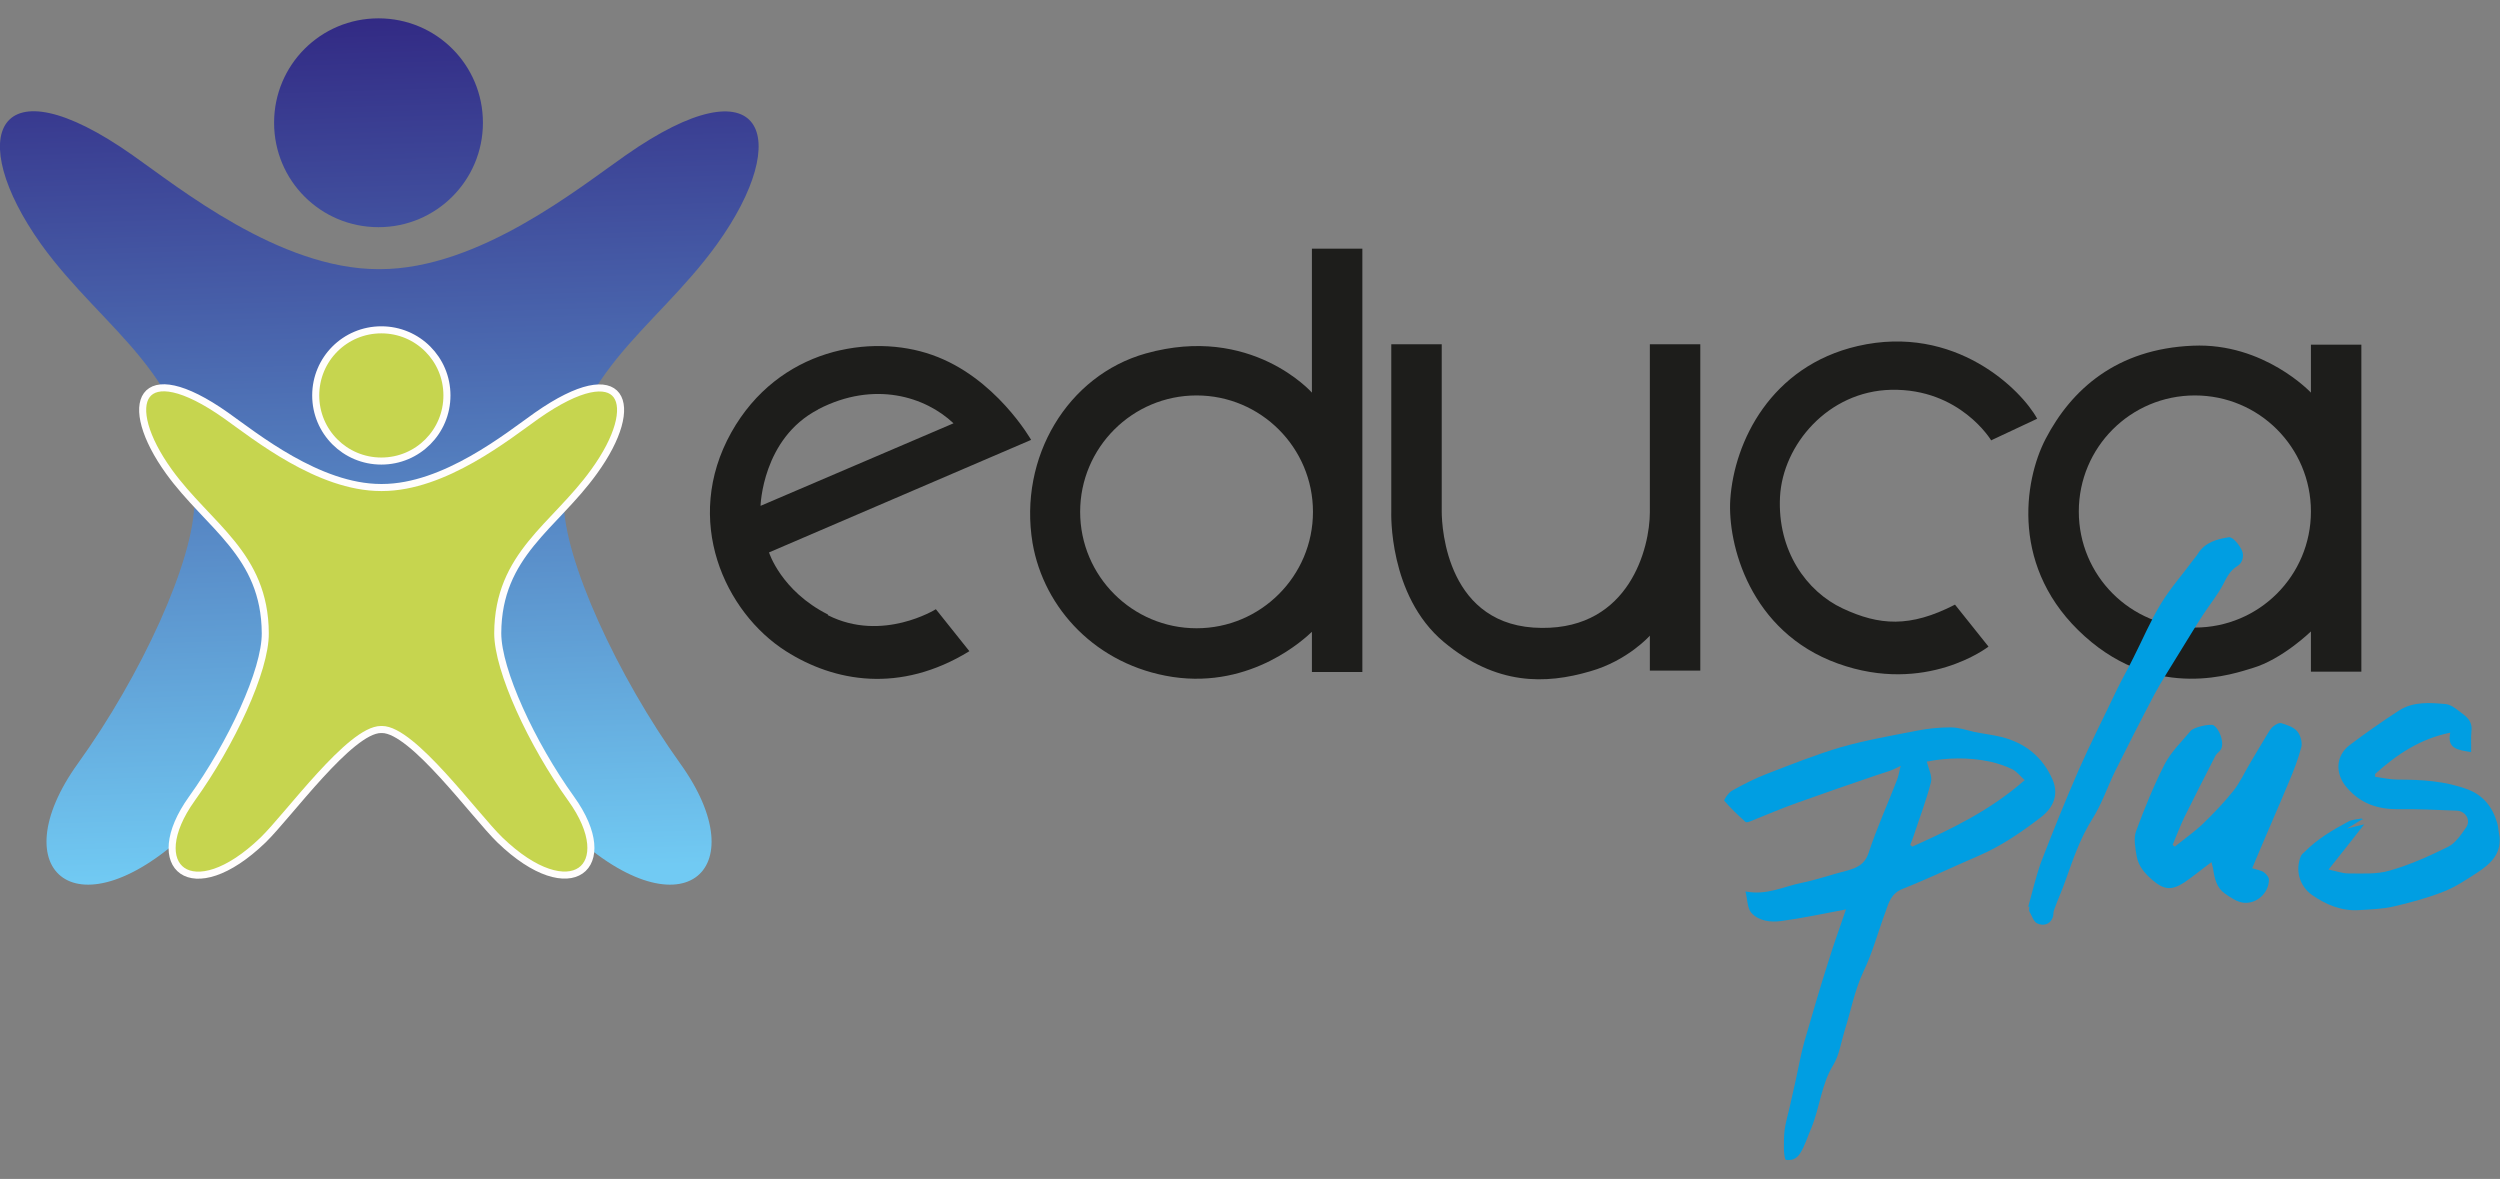
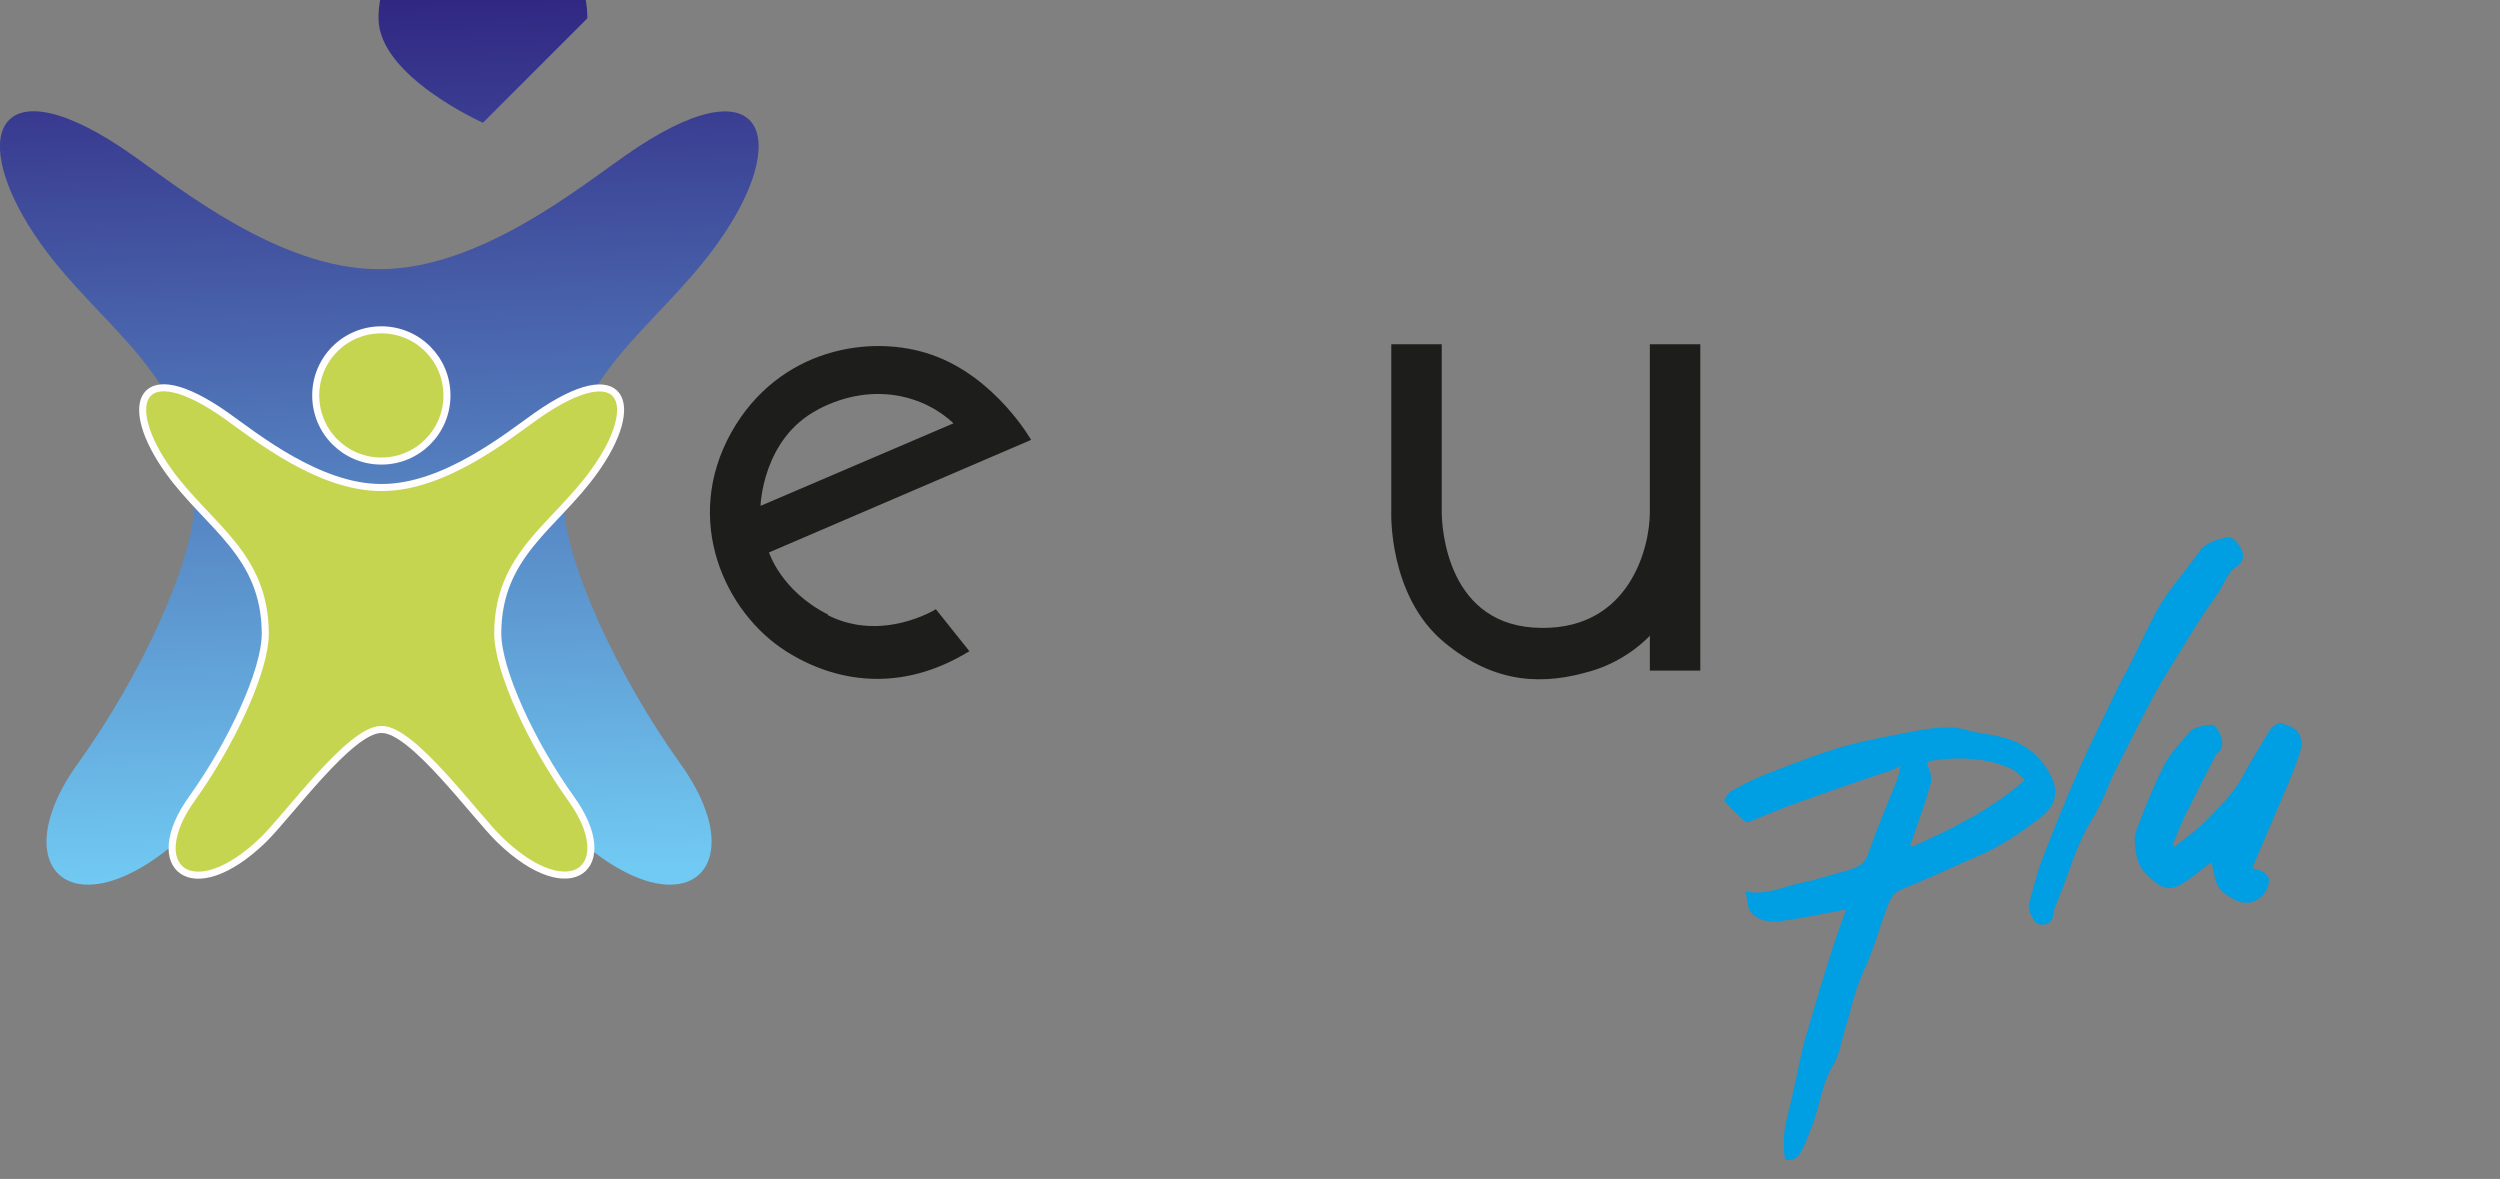
<svg xmlns="http://www.w3.org/2000/svg" xmlns:xlink="http://www.w3.org/1999/xlink" id="Calque_1" data-name="Calque 1" viewBox="0 0 708.7 334.2">
  <rect x="0" y="0" width="708.7" height="334.2" fill="#808080" stroke="none" />
  <defs>
    <style>      .cls-1 {        fill: #c6d54f;        stroke: #fffdfd;        stroke-miterlimit: 10;        stroke-width: 2px;      }      .cls-2 {        fill: url(#linear-gradient);      }      .cls-2, .cls-3, .cls-4, .cls-5 {        stroke-width: 0px;      }      .cls-3 {        fill: #1d1d1b;      }      .cls-4 {        fill: #009ee2;        fill-rule: evenodd;      }      .cls-5 {        fill: url(#linear-gradient-2);      }    </style>
    <linearGradient id="linear-gradient" x1="113.9" y1="247.8" x2="106.2" y2=".5" gradientUnits="userSpaceOnUse">
      <stop offset="0" stop-color="#71caf3" />
      <stop offset="1" stop-color="#312782" />
    </linearGradient>
    <linearGradient id="linear-gradient-2" x1="113.9" y1="247.8" x2="106.2" y2=".5" xlink:href="#linear-gradient" />
  </defs>
  <path class="cls-2" d="M107.7,76.3c28.1,0,56.6-23.2,69.7-32.3,39-27.3,47.9-5.4,25.8,25.3-17.8,24.7-43.2,37.2-43.4,72.7,0,16.7,15.3,49.7,33,74.4,22.1,30.7,0,49.5-32.1,18.5-11.5-11.1-39.2-49.6-53-49.6h-.5c-13.8,0-41.6,38.5-53,49.6-32.1,31-54.2,12.2-32.1-18.5,17.8-24.7,33.1-57.7,33-74.4-.2-35.6-25.6-48-43.4-72.7C-10.2,38.6-1.3,16.6,37.6,44c13,9.1,41.6,32.3,69.7,32.3h.5Z" />
-   <path class="cls-5" d="M136.9,34.8c0,16.3-13.2,29.6-29.6,29.6s-29.6-13.2-29.6-29.6,13.2-29.6,29.6-29.6,29.6,13.2,29.6,29.6Z" />
+   <path class="cls-5" d="M136.9,34.8s-29.6-13.2-29.6-29.6,13.2-29.6,29.6-29.6,29.6,13.2,29.6,29.6Z" />
  <path class="cls-1" d="M108.3,138.2c17.7,0,35.7-14.6,43.9-20.4,24.6-17.2,30.2-3.4,16.2,15.9-11.2,15.6-27.2,23.4-27.3,45.8,0,10.5,9.6,31.3,20.8,46.9,13.9,19.3,0,31.2-20.2,11.7-7.2-7-24.7-31.3-33.4-31.3h-.3c-8.7,0-26.2,24.3-33.4,31.3-20.2,19.5-34.1,7.7-20.2-11.7,11.2-15.6,20.9-36.4,20.8-46.9-.1-22.4-16.1-30.3-27.3-45.8-13.9-19.3-8.3-33.2,16.2-15.9,8.2,5.8,26.2,20.4,43.9,20.4h.3Z" />
  <path class="cls-1" d="M126.7,112.1c0,10.3-8.3,18.6-18.6,18.6s-18.6-8.3-18.6-18.6,8.3-18.6,18.6-18.6,18.6,8.3,18.6,18.6Z" />
  <path class="cls-3" d="M234.7,174.2c-13.3-6.7-16.7-17.6-16.7-17.6l74.3-31.9s-10.1-17.8-28.1-24.1c-17.3-6.1-43.5-1.9-56.9,22-13.9,24.9-1.8,51,15.5,62,13.7,8.7,32.3,12.1,52,0l-9.5-11.9s-15.2,9.5-30.6,1.7ZM232,116c15.9-8.2,30.4-3.5,38.3,4l-54.7,23.4s.5-19.1,16.3-27.3Z" />
-   <path class="cls-3" d="M371.9,70.4v40.9s-17.2-19.5-47.1-11.1c-22.1,6.2-36.1,29.4-32.1,53.7,3.2,18.7,18.2,34.7,39.7,38,22.6,3.4,37.8-11.2,39.5-12.8v11.4h14.3v-120h-14.3ZM339.2,178.1c-18.2,0-33-14.8-33-33s14.8-33,33-33,33,14.8,33,33-14.8,33-33,33Z" />
  <path class="cls-3" d="M394.4,97.7v47.4s-.9,23.7,14.9,36.9c14.9,12.4,28.9,12,41.5,8.3,10.6-3,16.9-10.1,16.9-10.1v9.9h14.3v-92.5h-14.3s0,45.4,0,47.6c0,10-5.7,33-30.6,32.8-26.8-.1-28.4-28.1-28.4-33v-47.4h-14.3Z" />
-   <path class="cls-3" d="M564.5,124.9s-8.8-14.8-28.4-14.4c-17.9.4-30.7,15.6-31.5,30.3-.8,15.3,7.5,26.9,17.8,31.7,10.3,4.8,19,5.5,31.8-1.1l9.5,11.9s-17.7,13.8-42.7,4.8c-25-9-31.3-33.9-30.5-46.5,1.1-16.4,11.5-37.8,36.1-43.5,27.7-6.4,46.5,12.5,50.9,20.6l-13,6.1Z" />
-   <path class="cls-3" d="M655.1,97.7v13.6s-13.3-14.2-33.5-13.3c-21.6.9-34.4,12.4-41.7,26.4-6.2,11.9-10.1,37,11.1,56,20.7,18.6,42.7,10.4,47.5,9,8.5-2.5,16.6-10.4,16.6-10.4v11.4h14.3v-92.7h-14.3ZM622.2,177.9c-18.2,0-32.9-14.7-32.9-32.9s14.7-32.9,32.9-32.9,32.9,14.7,32.9,32.9-14.7,32.9-32.9,32.9Z" />
  <g>
    <path class="cls-4" d="M523.3,257.8c-6.4,1.2-12.4,2.5-18.4,3.3-3,.4-6.3,0-8.4-2.3-1.2-1.3-1.1-3.8-1.7-6.1,6,1.2,10.8-1.4,15.8-2.4,4.4-.9,8.6-2.4,13-3.5,2.8-.8,5-1.7,6.1-5,2.3-7,5.4-13.8,8.1-20.8.4-1.1.6-2.3,1-3.9-1,.5-2.1,1.1-3.3,1.5-1.1.4-2.3.7-3.4,1.1-7.6,2.6-15.2,5.2-22.7,7.9-4.5,1.6-8.9,3.5-13.4,5.3-.4.2-1.1.3-1.3,0-2.1-1.9-4.1-3.8-5.9-5.9-.2-.2,1.1-2.2,2.1-2.8,3.2-1.8,6.5-3.5,9.9-4.8,7-2.7,14-5.5,21.1-7.6,7.1-2,14.5-3.3,21.7-4.7,3.1-.6,6.2-.9,9.4-.9,2.3,0,4.5.8,6.7,1.3,2.5.5,5.1.8,7.6,1.4,6.8,1.7,11.8,5.7,14.6,12.2,1.6,3.8.6,7.6-3.5,10.7-5.5,4.2-11.2,8.1-17.5,10.8-7.2,3.1-14.3,6.5-21.6,9.4-3.2,1.3-3.9,3.9-4.8,6.5-2.1,5.6-3.6,11.4-6.2,16.8-2.6,5.5-3.6,11.3-5.4,16.9-1,3.3-1.5,6.9-3.2,9.7-3.4,5.5-3.8,12-6.2,17.8-1.1,2.5-1.8,5.1-3.3,7.4-1.1,1.6-2.5,1.9-3.9,1.7-.4,0-.6-2.2-.6-3.4,0-1.7,0-3.4.2-5.1.3-2.1.9-4.2,1.4-6.3.6-2.7,1.2-5.3,1.8-8,.8-3.6,1.4-7.2,2.4-10.7,2.2-7.6,4.4-15.2,6.8-22.7,1.5-4.9,3.3-9.8,5-14.8ZM574,221.2c-1.3-1.2-2.2-2.4-3.5-3.1-2-1-4.2-1.7-6.4-2.2-6.1-1.3-12.3-1.1-17.9,0,.5,2,1.6,4.1,1.2,5.8-1.3,5.1-3.2,10-4.8,14.9-.3,1-.7,1.9-1.1,2.9.2.2.4.3.6.5,11.1-5,22-10.2,31.8-18.8Z" />
-     <path class="cls-4" d="M669.9,232.1c-1.3.8-2.6,1.6-4.6,2.8,1.9-.5,3.1-.8,4.9-1.2-3.5,4.5-6.6,8.4-10.1,12.8,2.4.5,4,1.1,5.5,1.1,3.9,0,8.1.3,11.8-.8,5.7-1.6,11.2-4.1,16.5-6.7,2.1-1,3.7-3.4,5.1-5.4,1.6-2.1,0-4.8-2.6-4.9-5.6-.2-11.1-.5-16.7-.4-5.7,0-10.5-1.6-14.3-6-3.5-3.9-3.4-9.1.7-12.2,4.5-3.4,9.2-6.7,14-9.8,4.1-2.6,8.8-2.2,13.3-1.8,1.7.2,3.4,1.8,4.9,2.9,1.6,1.2,2.6,2.6,2.3,4.8-.2,1.9,0,3.9-.1,5.9-3.7-.6-6.9-.9-5.9-5.5-8.5,1.7-15.2,6.2-21.3,11.7,0,.3,0,.5,0,.8,2.1.3,4.3.8,6.4.8,6.8,0,13.5.4,19.9,2.8,4.4,1.7,7,5,8.3,9.5.3.9.3,1.9.5,2.9,1.1,5.5-2.2,8.6-6.2,11.2-3.1,2-6.2,4.1-9.6,5.4-4.6,1.8-9.4,3.1-14.2,4.2-3.1.7-6.5.8-9.7,1-4.9.3-9.3-1.5-13.3-4.3-3.5-2.5-4.8-6.9-3.2-10.9.2-.5.6-.9,1-1.2,3.6-3.7,8-6.3,12.5-8.7,1.1-.6,2.5-.6,3.8-.9,0,.1.2.3.3.4Z" />
    <path class="cls-4" d="M638.4,246.1c1.5.5,2.6.6,3.4,1.2.7.5,1.5,1.5,1.4,2.2-.1,3.7-3.5,6.8-7.2,6.4-1.9-.2-3.7-1.5-5.3-2.6-2.3-1.6-2.9-4.2-3.3-6.8-.1-.8-.4-1.5-.5-2.1-2.6,1.9-5,3.9-7.6,5.7-3.7,2.4-5.8,2.2-9.1-.6-2.1-1.8-4-3.9-4.5-6.8-.4-2.3-.9-5-.2-7,2.4-6.5,5-12.9,8.1-19,1.8-3.5,4.8-6.4,7.4-9.5.9-1.1,5.6-2.1,6.5-1.6,1.7,1.1,3,4.7,2.2,6.6-.3.8-1.3,1.3-1.7,2.1-3,5.8-5.9,11.6-8.8,17.4-1.2,2.5-2.2,5.2-3.3,7.8.2.2.4.3.6.5,2.6-2.1,5.3-4,7.7-6.2,3.1-3,6.2-6.2,8.9-9.6,2-2.5,3.3-5.5,5-8.3,1.5-2.6,3.1-5.1,4.6-7.7.4-.7.9-1.5,1.5-2.1.7-.6,1.8-1.3,2.5-1.1,1.6.5,3.5,1.1,4.5,2.3.9,1,1.5,3.1,1.2,4.4-.9,3.5-2.2,6.8-3.6,10.1-3.3,7.9-6.8,15.8-10.3,24.2Z" />
    <path class="cls-4" d="M574.9,257.3c1.2-4.3,2.2-8.7,3.7-12.9,3.4-8.8,6.9-17.5,10.7-26.2,3.4-7.7,7.2-15.1,10.8-22.7,1.5-3.1,3.2-6,4.7-9.1,2.6-5.1,4.8-10.4,7.8-15.3,2.6-4.3,6-8.1,9-12.2.5-.7,1.1-1.3,1.5-2,2-3.2,5.5-4.1,8.7-4.6,1.1-.2,3.1,2.2,3.8,3.9.5,1.2.3,3.3-1.4,4.3-2,1.2-3,3.2-4,5.2-1.6,3-3.8,5.7-5.7,8.6-2.3,3.5-4.4,7.1-6.6,10.6-2.4,4-5,7.9-7.2,12-3.8,7.2-7.5,14.5-11.1,21.7-2.2,4.5-3.8,9.4-6.5,13.6-3.4,5.4-5.4,11.3-7.5,17.2-1,2.9-2.3,5.7-3.3,8.5-.3.7-.1,1.5-.4,2.2-.8,2.1-2.8,2.4-4.3,1.7-1.1-.4-1.6-2.2-2.3-3.4-.2-.3,0-.9,0-1.4-.1,0-.3,0-.4-.1Z" />
  </g>
</svg>